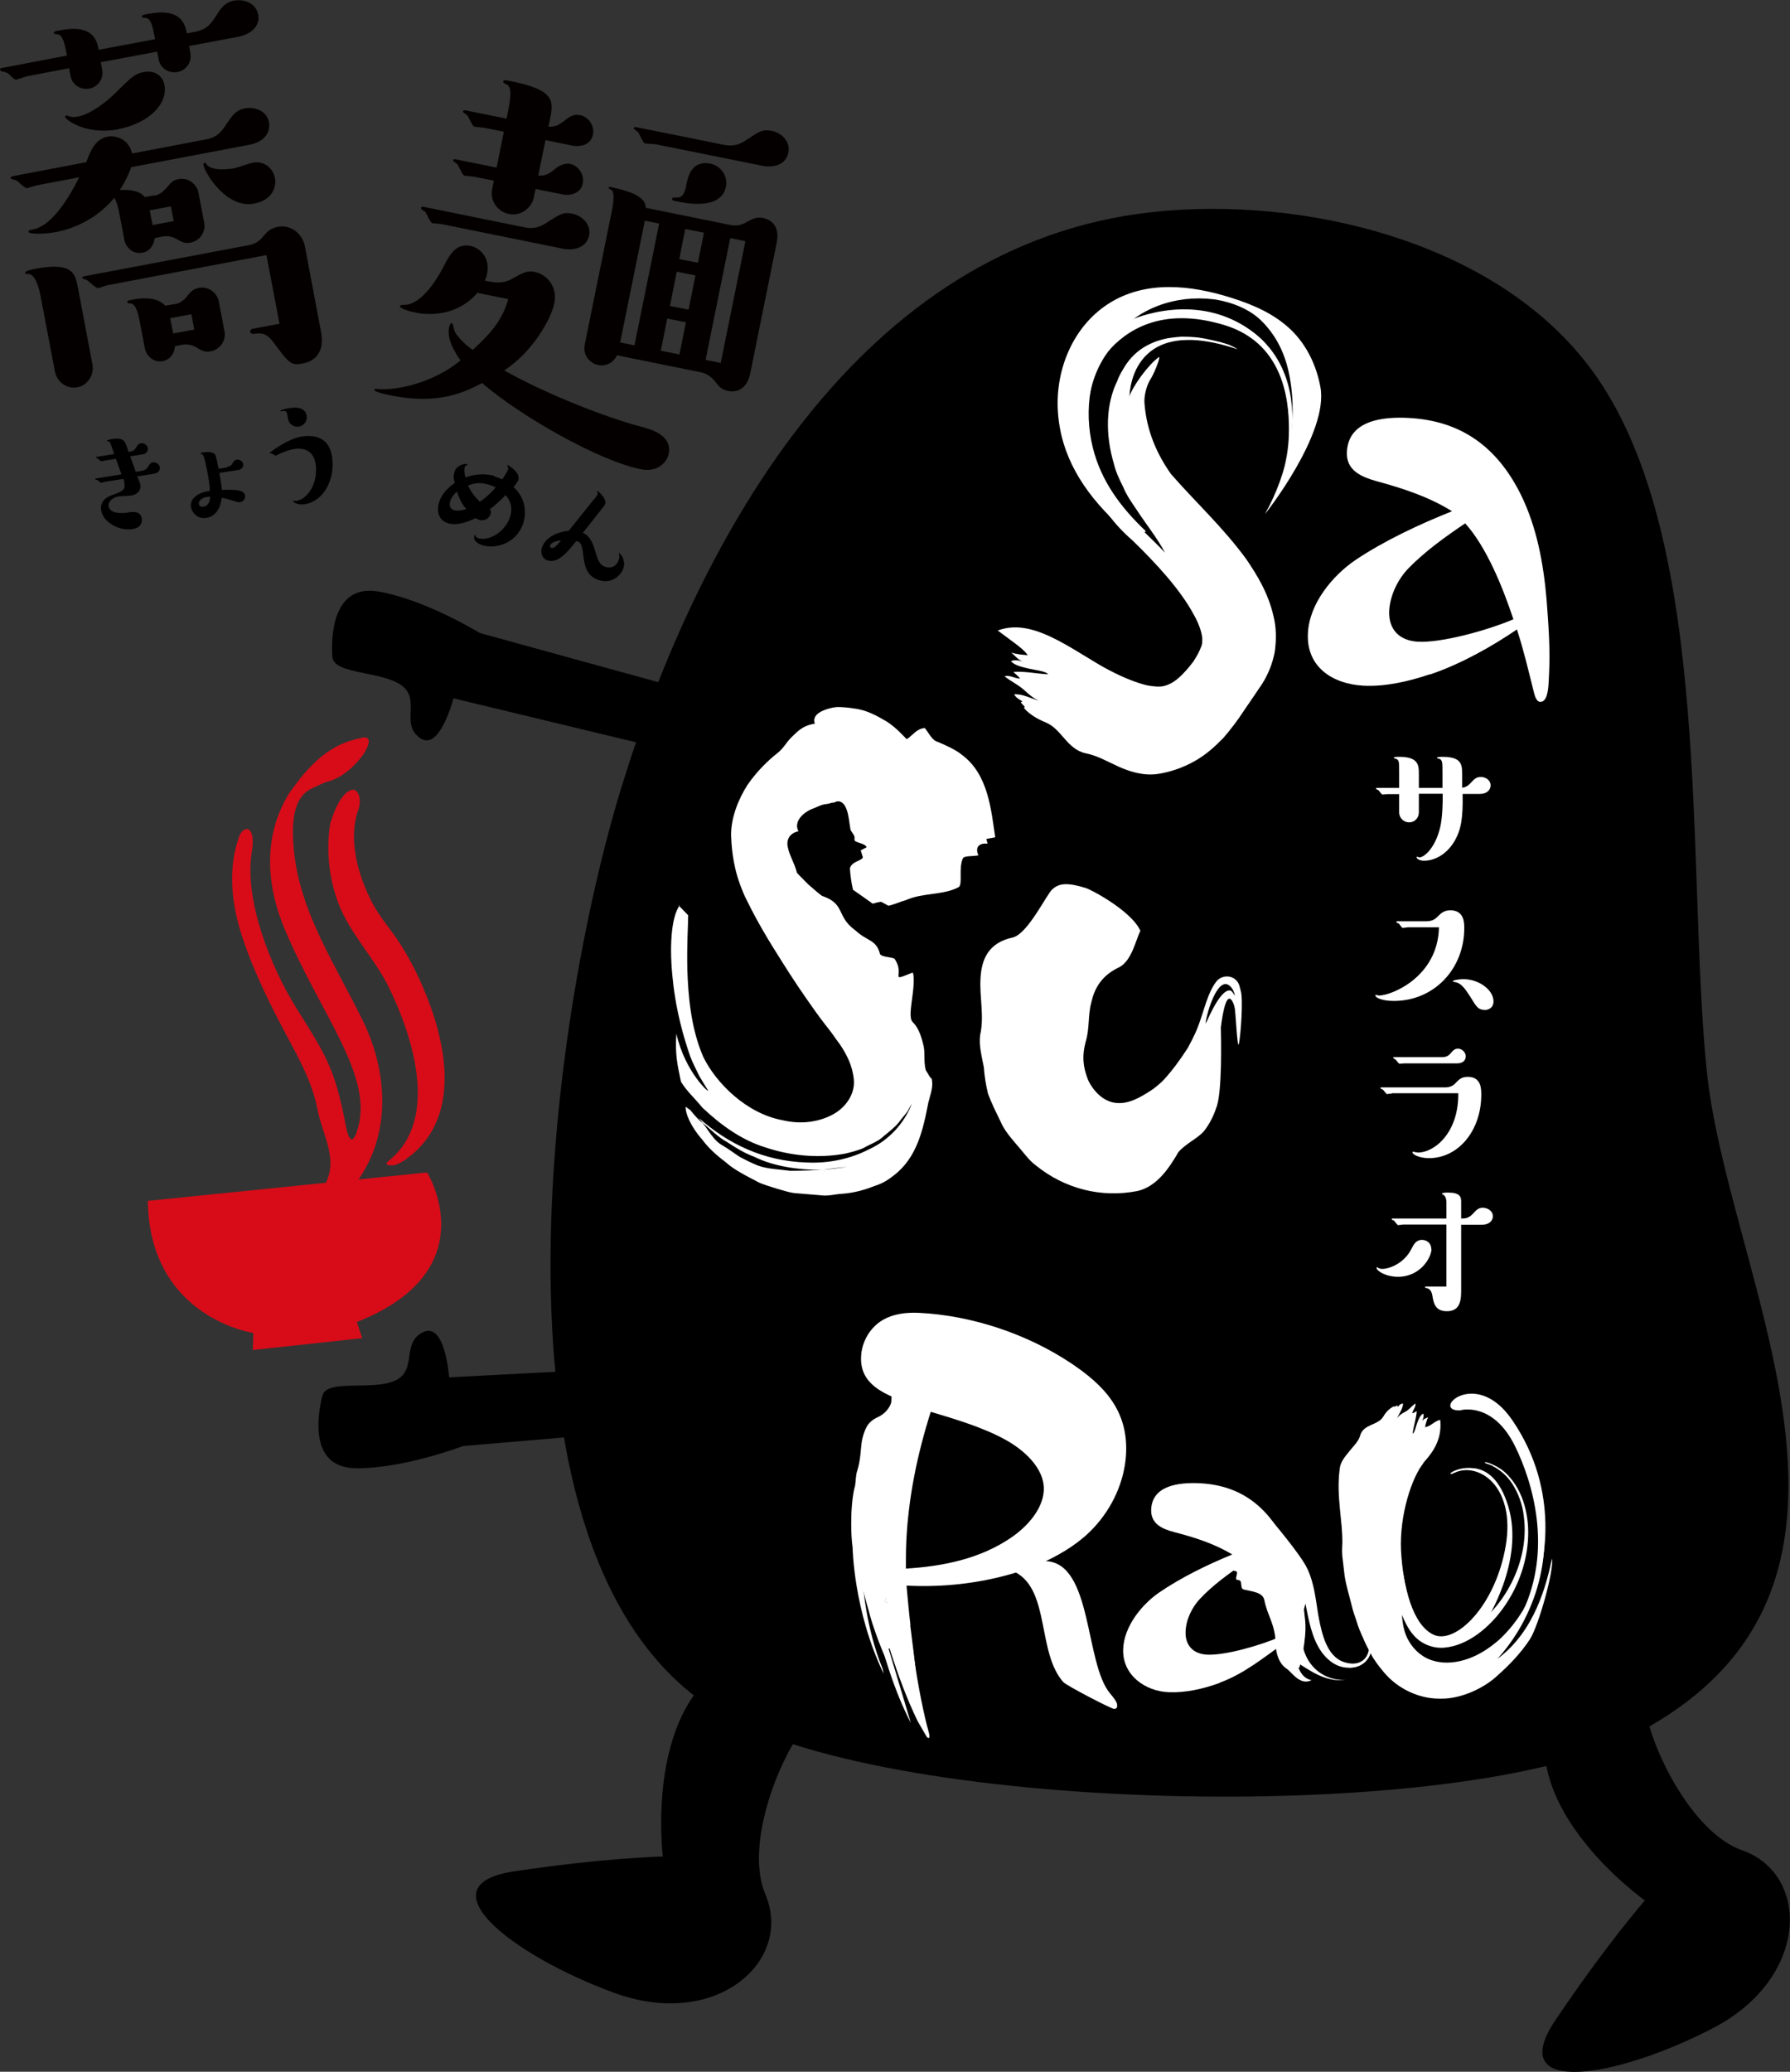
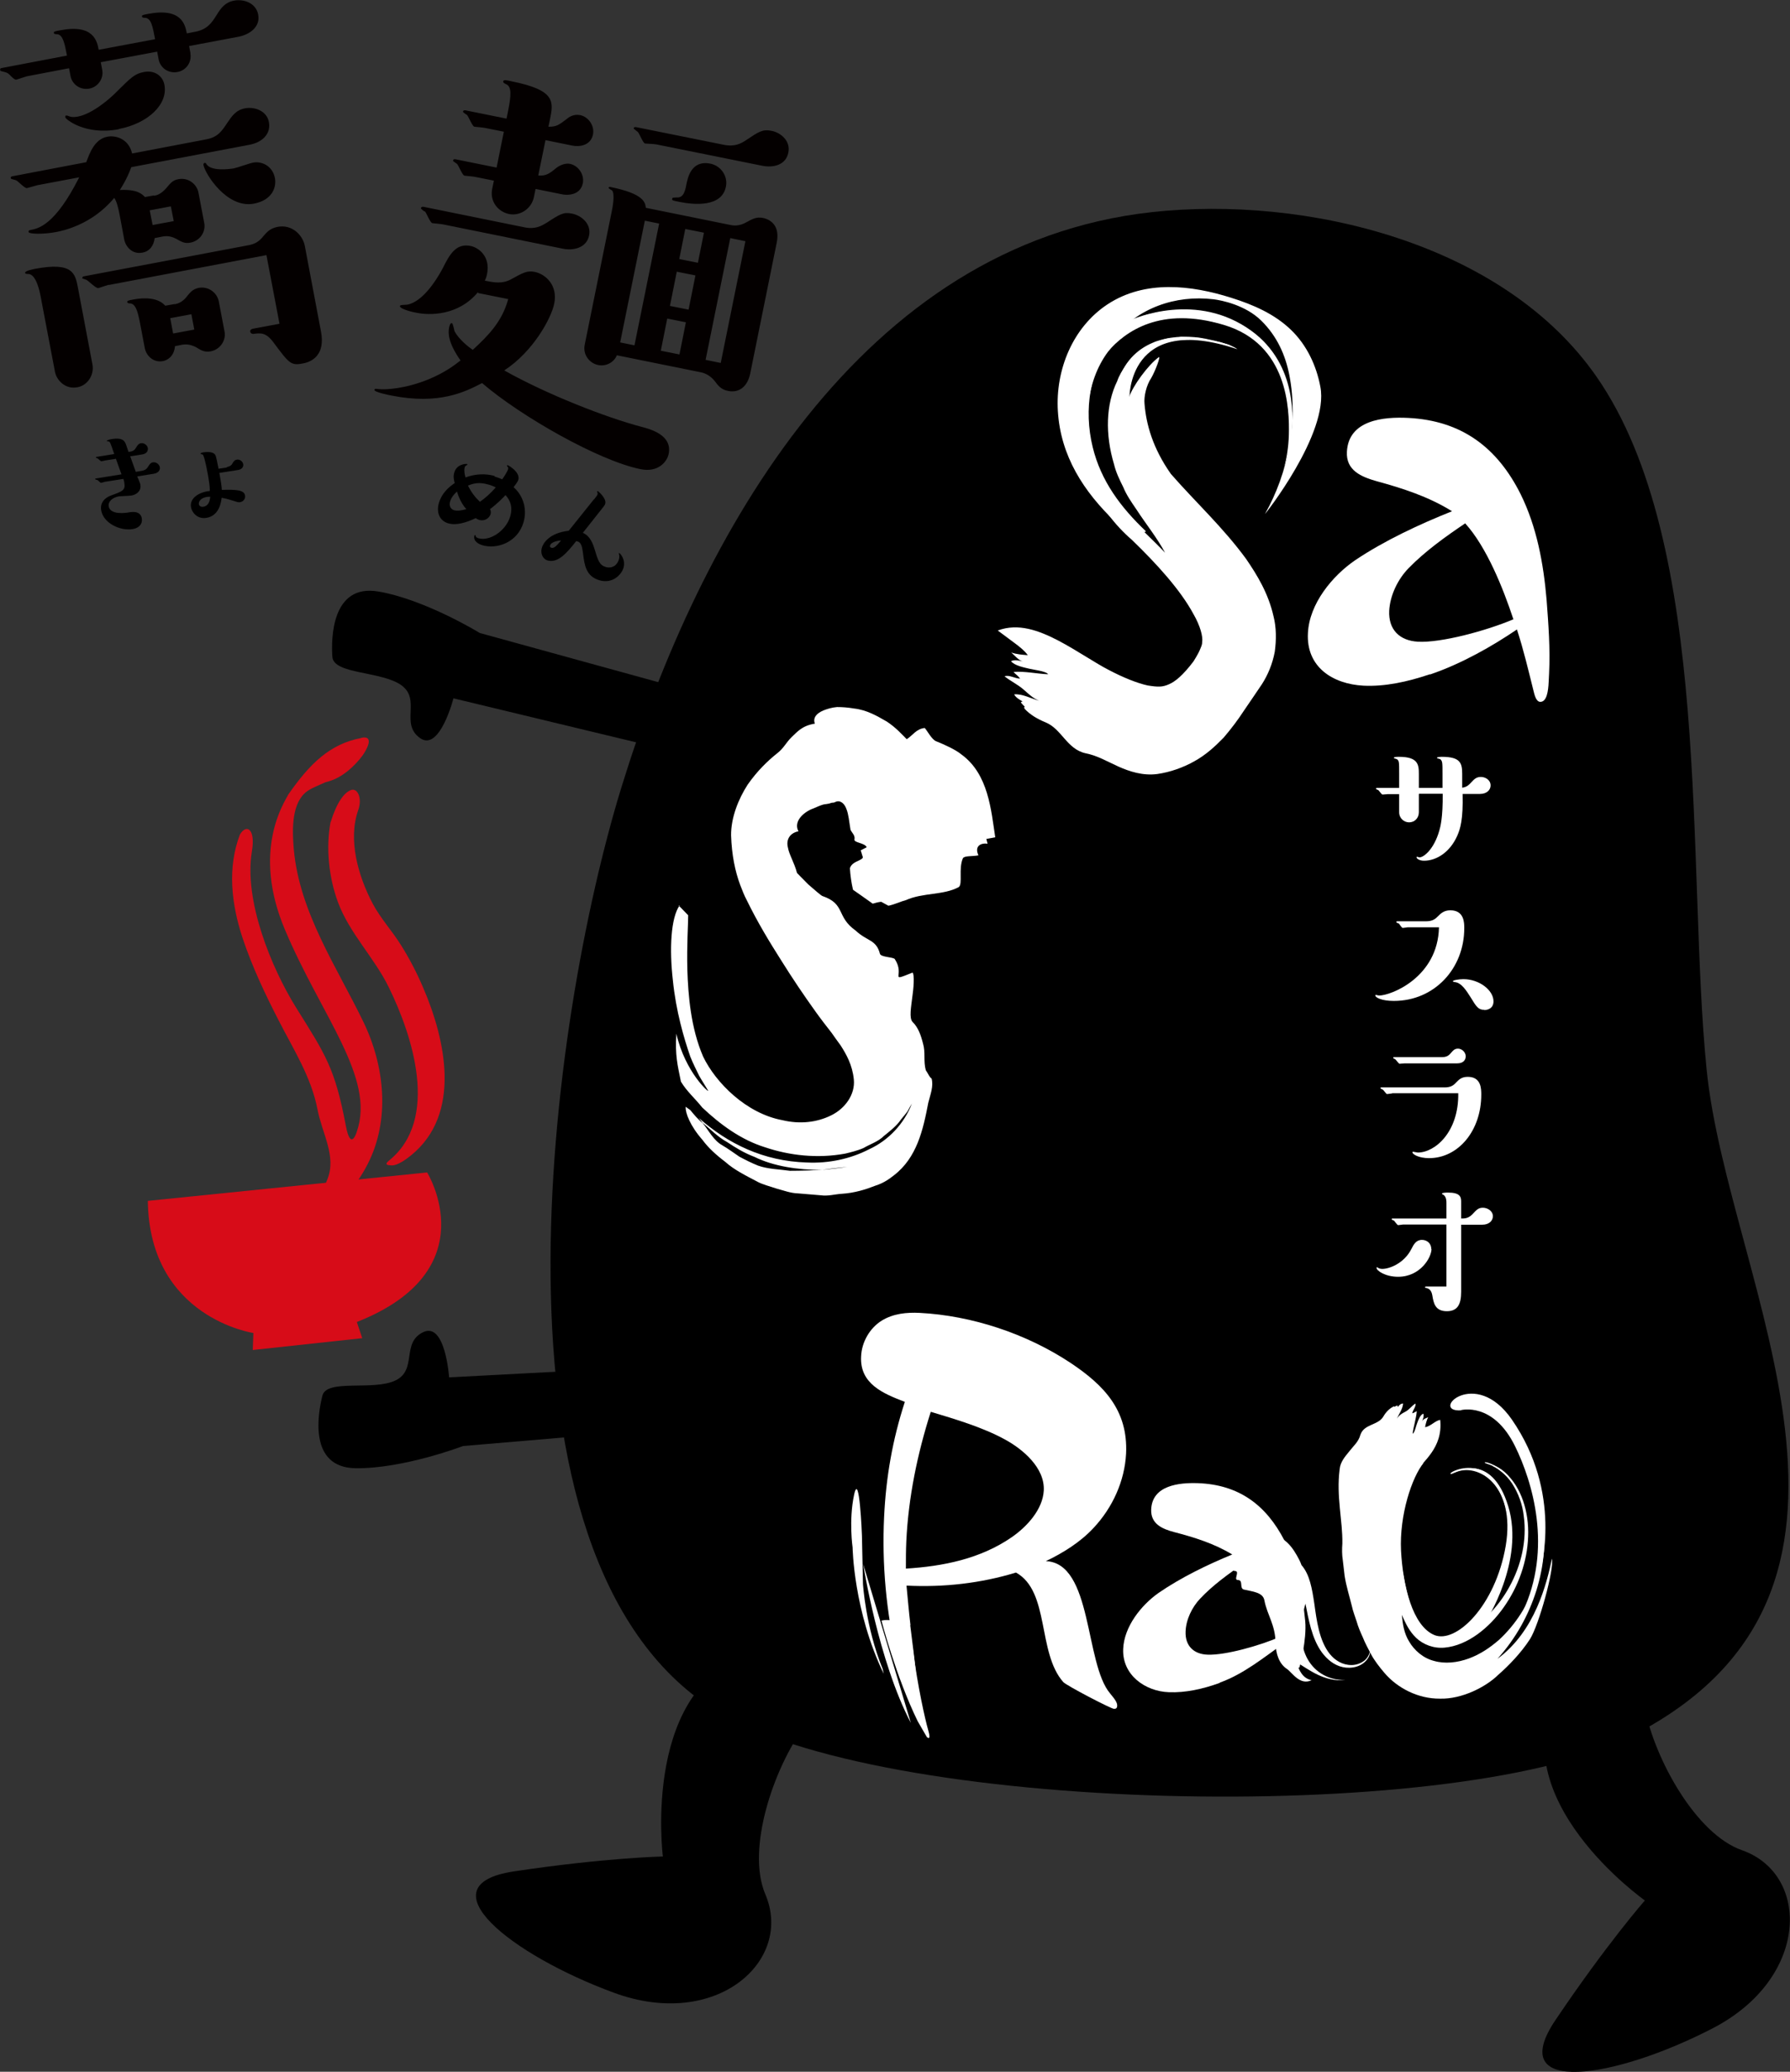
<svg xmlns="http://www.w3.org/2000/svg" id="_レイヤー_2" data-name="レイヤー 2" viewBox="0 0 86.33 99.89">
  <rect x="0" y="0" width="86.33" height="99.89" fill="#333333" stroke="none" />
  <defs>
    <style>
      .cls-1 {
        fill: #d70c18;
      }

      .cls-2 {
        fill: #040000;
      }

      .cls-3 {
        fill: #fff;
      }
    </style>
  </defs>
  <g id="_フッター" data-name="フッター">
    <g>
      <path class="cls-2" d="M9.18,2.57c.08.43-.2.82-.61.9-.47.09-.85-.22-.92-.61l-.07-.37-2.72.51.07.37c.08.41-.2.82-.61.9-.47.09-.85-.22-.92-.61l-.07-.37-2.04.39c-.08.02-.42.14-.5.16-.08.02-.24-.14-.34-.25-.1-.09-.15-.1-.39-.16-.04-.01-.05-.03-.05-.05-.01-.06,0-.09.07-.1l3.15-.6c-.11-.57-.19-1-.47-1.03-.09,0-.15-.01-.16-.05-.02-.08.03-.09.31-.14,1.61-.31,1.77.53,1.85.94l2.72-.51c-.12-.63-.19-1-.47-1.03-.09,0-.15-.01-.16-.05-.02-.08.03-.09.29-.14,1.63-.31,1.79.53,1.87.94l.41-.08c.57-.11.79-.42,1.03-.81.21-.34.41-.61.84-.69.47-.09,1.06.12,1.16.67.12.61-.43.97-.94,1.07l-2.39.45.07.37ZM7.43,9.44c.16-.03.34-.09.59-.37.21-.25.31-.38.58-.43.51-.1.9.27.97.64l.28,1.47c.08.43-.2.86-.67.95-.27.05-.41-.03-.69-.19-.28-.14-.47-.14-.68-.1l-.35.07c-.04.35-.24.64-.59.7-.51.1-.82-.31-.88-.64l-.22-1.18c-.12-.61-.2-.72-.26-.82-1.1,1.33-2.55,1.6-2.82,1.65-.57.11-1.29.1-1.31,0-.02-.08.05-.09.09-.1.37-.07,1.18-.22,2.35-2.54l-2.02.38c-.08.02-.42.12-.5.14-.1.02-.44-.34-.51-.37-.05-.03-.26-.06-.27-.1s0-.09.07-.1l3.57-.68c.17-.45.4-1.11,1.02-1.23.45-.08,1.04.14,1.19.81l3.57-.68c.55-.1.75-.38,1.03-.81.22-.32.41-.61.86-.69s1.04.12,1.14.67-.3.97-.94,1.09l-5.7,1.08c-.21.59-.49,1-.55,1.1.86-.04,1.07.2,1.21.34l.45-.08ZM1.95,14.24c-.02-.1-.19-1.02-.58-1.03-.09,0-.15-.01-.16-.05-.02-.1.35-.17.49-.2,1.82-.34,1.93.23,2.06.92l.7,3.7c.09.49-.23,1-.72,1.09-.61.12-1.02-.36-1.09-.75l-.7-3.68ZM5.73,6.23c-1.63.31-2.57-.49-2.58-.57,0-.04,0-.09.03-.09.02,0,.04.01.06,0,.14.06.25.1.52.05.69-.13,1.55-.86,1.9-1.23.66-.65.84-.84,1.29-.92.55-.1.91.23.98.62.18.94-.79,1.86-2.2,2.13ZM5.24,13.73c-.08.02-.44.15-.5.16-.12.02-.49-.37-.58-.4l-.2-.07s.03-.09.05-.09l7.99-1.51c.31-.06.5-.18.7-.43.17-.2.33-.38.68-.45.71-.14,1.22.4,1.32.91l.78,4.13c.22,1.14-.44,1.46-.85,1.54-.61.12-.67.02-1.47-1.05-.34-.44-.59-.42-.94-.37-.09,0-.13-.04-.15-.1-.02-.08.04-.13.12-.15l1.29-.24-.63-3.31-7.6,1.44ZM8.42,14.67c.22-.04.42-.14.62-.41.14-.17.26-.32.54-.38.49-.09.89.25.97.64l.28,1.47c.08.41-.2.86-.67.95-.29.05-.45-.04-.69-.19-.31-.17-.54-.15-.68-.13l-.35.07c-.05.54-.42.69-.58.72-.49.09-.82-.29-.88-.64l-.23-1.21c-.12-.63-.23-.89-.45-.93-.07,0-.15-.01-.16-.05-.02-.08.03-.09.29-.14.53-.1,1.19-.1,1.54.3l.45-.08ZM7.36,10.85l1.02-.19-.14-.71-1.02.19.14.71ZM8.35,16.08l1.02-.19-.14-.74-1.02.19.14.74ZM12.24,9.82c-1.29.24-2.34-1.42-2.43-1.87-.01-.06.03-.09.07-.1.02,0,.07.03.08.07.23.34,1.06.24,1.31.2.16-.03.8-.26.94-.28.41-.08.94.16,1.05.75.08.43-.12,1.06-1.02,1.23Z" />
      <path d="M55.53,10.23c7.45-.82,16.98,1.48,21.46,7.92,5.64,8.09,4.34,23.74,5.32,33.43,1.03,10.28,10.37,25.28-3.93,32.28-8.45,4.13-35.98,3.62-43.97-1.45-11.58-7.34-7.89-33.26-4.43-44.48,3.77-12.22,11.59-26.16,25.56-27.7Z" />
      <path d="M77.74,80.8s1.3.07,1.6,1.61c.47,2.38,2.44,6.02,4.68,6.8,3.29,1.16,3.26,6.17-1.43,8.59-4.68,2.42-10.05,3.29-7.58-.39,2.47-3.67,4.32-5.78,4.32-5.78,0,0-6.97-4.92-4.2-10.02,0,0,.35-.5.98-.78s1.61-.04,1.61-.04Z" />
      <path d="M38.87,81.01s.83,1.01-.1,2.27c-1.44,1.96-2.79,5.86-1.86,8.05,1.37,3.2-2.35,6.57-7.3,4.75-4.95-1.82-9.21-5.19-4.83-5.85,4.38-.66,7.19-.72,7.19-.72,0,0-1.08-8.46,4.55-9.86,0,0,.6-.07,1.24.2s1.12,1.17,1.12,1.17Z" />
      <path d="M31.69,65.88l-10.03.53s-.18-2.69-1.25-2.18-.27,1.82-1.34,2.33-3.31-.09-3.52.73c-.21.82-.7,3.47,1.6,3.5,2.31.03,5.18-1.07,5.18-1.07l10.59-.9-.83-3.06" />
      <path d="M31.63,36.02l-9.76-2.35s-.67,2.61-1.62,1.91c-.96-.69.07-1.84-.89-2.54-.96-.69-3.27-.52-3.33-1.37s-.05-3.54,2.22-3.15,4.89,2,4.89,2l10.24,2.82-1.37,2.85" />
      <path class="cls-2" d="M23.05,14.09c-.95,1.14-2.33,1.12-2.96.99-.04,0-.84-.17-.8-.33.01-.06.29-.05.35-.06.55-.1,1.17-.74,1.72-1.77.32-.64.63-1.21,1.34-1.06.39.08.96.51.79,1.35-.03.16-.07.24-.11.32.43.09.84.17,1.26-.06.62-.34.79-.43,1.15-.36.53.11,1.12.65.94,1.53-.14.69-1,2.3-2.41,3.22,2.04,1.15,4.91,2.27,6.62,2.72.42.11,1.49.39,1.31,1.3-.07.37-.5.92-1.36.74-2-.4-5.78-2.55-7.64-4.15-.83.43-2.08,1.06-4.38.6-.16-.03-.83-.17-.81-.27.01-.06.03-.06.2-.04.31.04,1.3-.01,2.43-.48.79-.33,1.24-.68,1.52-.9-.61-.87-.6-1.33-.55-1.59.02-.08.05-.22.13-.21.06.01.11.32.13.39.2.38.66.75.88.9.76-.7,1.42-1.37,1.71-2.45l-1.45-.29ZM21.37,10.82c-.08-.02-.44-.05-.52-.06-.1-.02-.28-.48-.35-.56-.04,0-.21-.13-.2-.17s.06-.07.12-.06l4.87.99c.53.11.82-.07,1.06-.21.69-.45.83-.53,1.24-.45.45.09.94.49.82,1.06-.12.59-.76.74-1.27.63l-5.77-1.17ZM26.31,6.75l-.35,1.71c.37.03.53-.08.88-.37.2-.15.45-.23.65-.19.39.08.7.5.62.93-.12.61-.78.59-1,.54l-1.28-.26-.08.39c-.11.55-.65.93-1.2.82-.53-.11-.94-.61-.81-1.22l.08-.39-.9-.18c-.08-.02-.44-.05-.52-.06-.1-.02-.28-.48-.35-.56-.07-.06-.21-.13-.2-.17.01-.06.06-.07.12-.06l1.98.4.35-1.73-.9-.18c-.08-.02-.44-.05-.52-.06-.1-.02-.28-.48-.35-.56-.04-.03-.21-.13-.2-.17.01-.06.08-.07.12-.06l1.98.4.07-.35c.16-.79.18-1.19-.09-1.31-.06-.03-.16-.07-.14-.14.02-.08.14-.06.4,0,2.14.43,2.03.98,1.85,1.86l-.07.33c.38.01.51-.09.88-.37.1-.09.33-.25.65-.19.39.08.7.5.62.93-.11.55-.67.61-1,.54l-1.28-.26ZM35.24,10.85c.1.02.39.08.77-.14.26-.14.46-.27.8-.2.08.02.86.17.65,1.19l-1.28,6.32c-.12.57-.49.94-1.06.83-.35-.07-.48-.25-.66-.49-.19-.23-.42-.36-.66-.41l-4.05-.82c-.13.33-.51.55-.9.47-.41-.08-.75-.49-.65-.98l1.29-6.36c.05-.22.18-.9.03-1.08-.02,0-.17-.1-.17-.12.01-.06.07-.05.11-.04,1.61.33,1.65.74,1.69,1l4.09.83ZM29.91,16.51l.69.14,1.19-5.87-.69-.14-1.19,5.87ZM31.63,6.96c-.08-.02-.44-.03-.52-.04-.1-.02-.28-.5-.35-.56-.04-.03-.2-.15-.2-.17.01-.06.06-.07.12-.06l4.22.85c.55.11.84-.06,1.11-.24.59-.39.76-.52,1.21-.43.45.09.92.5.8,1.05-.12.61-.74.74-1.27.63l-5.11-1.03ZM31.87,16.91l.9.18.31-1.55-.9-.18-.31,1.55ZM33.54,13.28l-.9-.18-.33,1.65.9.18.33-1.65ZM32.75,9.73c-.31-.06-.35-.07-.33-.15.01-.06.05-.05.22-.06.33.03.41-.34.46-.61.07-.35.24-1.2,1.16-1.02.53.11.85.62.75,1.11-.2,1-1.53.88-2.27.73ZM33.95,11.22l-.9-.18-.29,1.45.9.18.29-1.45ZM34.03,17.35l.73.15,1.19-5.87-.73-.15-1.19,5.87Z" />
      <g>
        <path class="cls-1" d="M7.13,57.9l13.47-1.37s2.93,4.72-3.39,7.21l.26.78-5.28.57.03-.82s-5.01-.73-5.09-6.36Z" />
        <path class="cls-1" d="M15.94,39.64c-.23,1.26-.08,2.67.36,3.86.55,1.49,1.75,2.67,2.45,4.1,1.15,2.34,2.46,6.37.02,8.35-.26.21-.08.23.12.24.29.01.72-.31.94-.49,2.45-1.99,1.66-5.58.57-8.1-.3-.7-.65-1.38-1.06-2.03-.43-.69-.99-1.29-1.37-2.01-.7-1.33-1.2-3.08-.69-4.51.2-.57-.04-1.07-.35-.96-.34.12-.7.63-.98,1.54h0Z" />
        <path class="cls-1" d="M17.44,35.58c-1.54.28-2.52,1.27-3.53,2.72-.22.42-1.77,2.73-.17,6.52,1.76,4.18,4.37,7.13,3.47,9.74,0,0-.29,1-.53-.28-.53-2.79-.97-3.41-2.42-5.73-1.17-1.89-2.51-5.13-2.11-7.51.18-1.09-.27-1.33-.58-.8-.6,1.57-.43,3.31.14,5.02.46,1.37,1.08,2.68,1.74,3.96.71,1.39,1.56,2.71,1.86,4.26.22,1.17.93,2.26.48,3.38-.06.16-.14.32-.23.47-.57.24-1.21.18-1.81.08-.8-.14-2.51,2.03-1.95,2.13,2.49.43,4.82-1.23,5.93-3.41,1.1-2.14.82-4.74-.2-6.85-1.29-2.67-3.09-5.29-3.36-8.33-.07-.8-.13-2.06.5-2.68.21-.21.53-.33.79-.45.29-.13.22-.1.4-.15.64-.18,1.24-.72,1.63-1.25.15-.21.61-.97-.05-.85Z" />
      </g>
      <path class="cls-3" d="M32.78,43.65c-.43.6-.5,2.11-.33,3.6.15,1.51.54,2.82.84,3.69.13.33.31.68.43.93.16.28.32.52.43.71.09.16-1.1-.86-1.53-2.74-.07,1.04.06,1.52.22,2.31.28.47.68.81,1.03,1.25.87.82,1.87,1.56,3.04,1.92,1.16.39,2.51.55,3.86.3.24-.06.56-.13.88-.27.3-.18.7-.3.98-.58.31-.25.62-.49.82-.79.11-.14.23-.27.32-.4.07-.13.14-.26.21-.37-.37.96-1.12,1.77-2.06,2.2-.91.47-1.96.69-3,.64-2.11-.06-3.83-.92-5.22-2.15.06.08.13.16.19.24.38.31.73.68,1.17.92.42.28.85.54,1.33.72.91.45,2.09.63,3.26.63.39-.07.79-.1,1.21-.15-.4.07-.81.1-1.21.15-.51.02-1.03.04-1.55.04-.49-.07-1.07-.08-1.54-.25-.3-.12-.6-.27-.9-.43-.28-.19-.55-.39-.81-.54-.44-.24-.67-.73-.96-1.08-.23-.18-.42-.41-.6-.63-.07-.05-.15-.1-.22-.16v.02c-.02.27.21.9.81,1.58.27.37.65.72,1.1,1.06.42.38.97.65,1.52.94.26.15.64.24.96.35.34.09.67.22,1.04.23.37.03.73.06,1.08.09.36.05.68-.05,1-.07.65-.04,1.2-.22,1.63-.39.45-.14.73-.37.9-.5,1.11-.85,1.41-2.19,1.66-3.5.11-.43.26-.8.16-1.17-.1-.05-.16-.23-.28-.4-.12-.43-.01-.87-.13-1.27-.1-.4-.23-.79-.51-1.06-.17-.19-.07-.7,0-1.28.08-.55.09-1.2-.04-1.08-1.13.45-.3.13-.81-.66-.05-.11-.66-.09-.72-.26-.18-.7-.62-.6-1.17-1.12-.96-.68-.47-1.28-1.61-1.67-.07-.03-.37-.29-.68-.56-.28-.28-.54-.55-.54-.55-.14-.52-.38-.88-.44-1.23-.09-.34.06-.69.51-.78-.22-.4.11-.82.59-1.05.24-.09.56-.26.74-.26.09-.01.18-.03.25-.06.08-.02.13,0,.19-.04.25-.12.45.08.54.33.11.27.13.6.2,1.01.08.16.23.27.19.46-.04.17.5.16.59.38l-.29.15c.03.07.07.24.1.31.02.08-.08.12-.17.17-.2.09-.39.18-.45.38.02.34.07.7.15,1.04.31.21.62.44.95.67.14-.04.28-.08.41-.09l.35.19c.32-.07.63-.22.84-.27.82-.37,1.82-.23,2.55-.63.2-.15-.02-.89.2-1.39.08-.13.43-.08.75-.14-.2-.43.09-.61.44-.56-.03-.12-.06-.23-.06-.23.11-.02.43-.08.43-.08-.2-1.29-.32-3.05-1.64-4-.26-.22-.83-.48-1.21-.63-.21-.08-.43-.51-.55-.64-.41.04-.57.35-.87.54-.24-.24-.52-.56-.96-.85-.47-.27-.96-.56-1.58-.63-.29-.05-.57-.07-.82-.07-.25.02-.47.09-.65.16-.36.15-.52.37-.42.64-.63.1-.86.41-1.12.65-.28.27-.37.53-.71.79-.44.35-.95.84-1.41,1.5-.44.68-.81,1.59-.8,2.45.03.93.19,1.72.44,2.39.1.25.19.5.3.7.56,1.15,1.13,2.07,1.68,2.94.55.88,1.09,1.68,1.65,2.46.25.35.52.7.78,1.03.14.2.28.4.43.6.27.42.57.94.64,1.65.07.72-.42,1.4-1.1,1.73-.69.34-1.51.43-2.34.23-1.74-.32-3.22-1.8-3.83-3.07-.6-1.39-.72-2.98-.76-4.18-.03-1.23.04-2.16.04-2.63-.16-.16-.32-.34-.46-.47Z" />
      <g>
        <path class="cls-3" d="M68.96,32.51c-1.09.37-2.18.6-3.2.55-1.5-.08-2.77-.91-2.68-2.54.07-1.41,1.17-2.75,2.28-3.51,1.4-.94,3.09-1.73,4.67-2.36-1.12-.7-2.39-1.11-3.64-1.45-.74-.21-1.48-.52-1.43-1.42.08-1.54,1.78-1.69,2.96-1.63,2.57.13,4.29,1.42,5.42,3.68.78,1.58,1.1,3.34,1.25,5.08.09,1.19.18,2.37.12,3.57l-.02.41c-.02.43-.09.96-.41.95-.21-.01-.28-.38-.32-.53-.25-1-.48-1.98-.8-2.96-1.18.8-2.66,1.65-4.19,2.17ZM70.67,25.23c-.95.64-1.93,1.34-2.73,2.16-.52.53-.9,1.31-.94,2.06-.04.9.49,1.44,1.39,1.49,1.11.06,3.27-.52,4.6-1.08-.5-1.51-1.29-3.48-2.32-4.62Z" />
        <g>
          <g>
            <path class="cls-3" d="M49.41,34.17c.28.3.65.51,1.02.66.78.32,1.02,1.29,1.93,1.49.56.11,1.03.39,1.58.64.54.24,1.18.45,1.87.36.63-.09,1.25-.31,1.8-.62.56-.31,1-.72,1.4-1.13.37-.43.7-.87.98-1.3.29-.42.57-.84.87-1.28.29-.45.51-.98.62-1.56.08-.57.08-1.18-.06-1.72-.25-1.1-.78-1.97-1.32-2.76-1.11-1.52-2.47-2.77-3.63-4.1-.88-1.25-1.19-2.4-1.27-3.37-.04-.36.09-.91.32-1.25.21-.36.47-1.08.37-1.01-.51.36-1.27,1.41-1.43,1.92,0-1.14.6-2.13,1.51-2.51.44-.26,1.07-.25,1.74-.27l1.07.16c.14.04.29.08.45.11.13.05.27.1.41.15-.13-.05-.26-.1-.37-.16l-.41-.12c-.3-.07-.66-.12-.98-.2-.32-.05-.62-.02-.92-.06-.27.07-.56.04-.8.12-.12.04-.24.08-.36.1-.13.02-.22.12-.33.16-.24.07-.4.28-.63.4-.34.37-.76.78-.96,1.36-.54,1.1-.59,2.55-.15,4.01.09.38.26.73.44,1.09.16.39.39.72.63,1.07.48.74,1,1.37,1.39,2.1-.61-.65-1.31-1.26-2.04-2.07-.36-.37-.62-.86-.91-1.28-.2-.49-.48-.93-.57-1.45-.31-.98-.3-2.04-.08-2.98.21-.95.66-1.83,1.32-2.43.65-.62,1.44-.98,2.29-1.11.22,0,.43-.02.65-.04.21-.03.44.04.66.05.45,0,.89.16,1.34.25.87.22,1.64.58,2.22,1.27.56.68.92,1.63,1.04,2.64.08.61.11,1.34.12,1.96.11-1.14.03-2.22-.26-3.21-.3-.98-.89-1.79-1.64-2.29-.75-.49-1.71-.71-2.63-.88l-.7-.1-.69.03c-.24-.02-.46.05-.68.1-.22.05-.46.08-.66.2-1.8.63-3,2.69-3.09,4.85-.08,2.17,1.07,4.46,2.71,5.87,1.2,1.16,2.34,2.41,2.97,3.58.33.57.46,1.09.42,1.34,0,.13-.04.21-.09.33-.05.13-.13.29-.33.61-.5.66-.88.98-1.2,1.11-.3.13-.5.13-1.01.05-.5-.11-1.18-.38-1.88-.75-.63-.32-1.51-.93-2.44-1.42-.93-.48-1.92-.85-2.91-.48.27.2.54.4.82.61.24.18.47.36.63.58-.25-.02-.55-.04-.8-.13.18.15.33.36.55.43-.19-.05-.4-.09-.56-.01.18.22.63.3.87.36.14.04.84.12.92.27-.53-.02-1.15-.16-1.67-.11.1.11.23.19.32.32-.24,0-.55-.2-.75-.11.3.24.62.38.92.64.24.21.45.42.75.54-.39-.11-.83-.35-1.21-.31.09.16.25.25.41.34-.03,0-.06.02-.09.05.06.05.12.15.19.19-.03.04-.04.08-.09.11l.07-.07" />
            <path class="cls-3" d="M51.08,31.37c.28.21.67.5.86.76" />
            <path class="cls-3" d="M55.26,25.61c-1.2-1.14-2.16-2.41-2.56-4.05-.44-1.8-.15-3.77,1-5.24s2.99-2.11,4.83-1.89c.4.05,1.54.28,2.3,1.03s1.17,1.66,1.36,2.66c.43,2.24-.07,4.69-1.18,6.66-.03.06,3.1-3.89,2.67-6.13-.19-1.02-.65-2-1.4-2.73-.8-.78-1.84-1.23-2.89-1.56-1.95-.62-4.17-.87-5.97.31-1.69,1.11-2.52,3.17-2.4,5.15.13,2.17,1.25,3.89,2.78,5.35.22.21.61.3.89.39.08.03.62.13.56.07h0Z" />
          </g>
          <path class="cls-3" d="M54.47,19.22s-.11-4.18,5.21-2.38c0,0-.27-.26-1.55-.51s-3.35-.12-4.14,1.85-.42,3.01-.42,3.01l.91-1.95" />
          <path class="cls-3" d="M53.43,16.95c.84-.96,2.53-2.21,5.61-1.28s3.15,4.06,3.12,5.29c-.03,1.24-.41,2.15-.41,2.15,0,0,.47-1.28.55-2.21s.22-3.74-2.44-5.27-5.49-.13-5.49-.13l-.95,1.45Z" />
        </g>
      </g>
      <g>
        <g>
          <g>
            <path class="cls-3" d="M67.22,67.81c-.22.1-.39.29-.51.5-.26.42-.92.34-1.1.87-.09.34-.33.53-.53.79-.2.25-.44.51-.47.87-.17,1.31.15,2.48.13,3.58-.02.27-.02.54.02.79.03.26.06.52.09.77.08.51.23.97.35,1.46.05.24.15.49.23.74.07.25.18.51.3.77.1.26.25.53.4.82.15.28.4.61.65.9.61.71,1.6,1.24,2.67,1.23,1.05.03,2.21-.56,2.81-1.15.48-.42,1.09-1.04,1.53-1.72.43-.68,1.17-3.36,1.06-3.88-.25,1.17-.8,3.49-2.63,4.83.91-1.01,1.51-2.13,1.88-3.3.36-1.17.5-2.42.25-3.59.32,2.19-.43,4.48-2.06,5.98-.43.37-.88.68-1.44.89-.57.21-1.17.27-1.69.12-.52-.13-.95-.51-1.19-.92-.26-.41-.32-.87-.36-1.3.18.41.35.78.69,1.11.34.32.84.52,1.37.47,1.11-.1,2.16-.96,2.85-1.94.71-1,1.14-2.21,1.18-3.41.05-1.19-.33-2.4-1.11-3.09-.23-.21-.55-.38-.83-.43.46.17.87.51,1.17.96.29.45.5,1,.56,1.57.16,1.15-.12,2.37-.69,3.4-.56,1.03-1.44,1.92-2.42,2.3-.48.19-.93.2-1.31.05-.38-.15-.63-.45-.77-.74-.25-.55-.47-1.32-.61-2.14-.08-.41-.19-.81-.22-1.19-.03-.19-.07-.38-.1-.56,0-.18-.02-.35-.05-.52,0-.2.03-.37.06-.54.03-.17.03-.34.09-.49.16-.63.42-1.1.81-1.67.31-.54,1.32-1.16,1.18-2.54-.24.03-.47.32-.73.35.03-.16.08-.35.15-.48-.1.05-.24.08-.3.2.05-.11.1-.23.07-.37-.15.04-.25.31-.3.45-.04.08-.13.51-.22.51.04-.34.17-.71.2-1.08-.08.03-.14.09-.22.1.03-.16.18-.3.16-.47-.19.11-.3.3-.5.4-.16.08-.3.17-.4.33.1-.23.28-.46.3-.73-.11,0-.19.08-.26.17,0-.03,0-.05-.02-.08-.04.03-.1.04-.14.07-.02-.03-.05-.06-.06-.09l.04.07" />
            <path class="cls-3" d="M68.2,78.53s.07.11.25.24c.17.15.49.29.9.28.41,0,.91-.2,1.4-.61.49-.4.94-.99,1.28-1.65.69-1.33.95-3.06.51-4.36-.21-.64-.59-1.15-1.03-1.4-.43-.26-.93-.23-1.34-.04,0,0,1.75-1.04,2.57,1.63.81,2.67-1.09,5.57-1.09,5.57,0,0-.66,1.01-1.27,1s-1.69.5-2.46-1.15" />
          </g>
          <path class="cls-3" d="M70.46,67.99s1.55-.42,2.61,1.74c.84,1.71,1.82,4.93.36,8,0,0,.69-1.21.8-1.68s1.13-4.06-1.31-7.6c-1.79-2.59-4-.35-2.45-.45Z" />
          <path class="cls-3" d="M68.67,70.52c-.58.7-1.18,2.53-1.1,4.24.09,1.71.56,3.63,1.6,4.07s2.95-1.38,3.45-4.3c.49-2.92-1.35-4.04-2.45-3.53,0,0-.15.07-.19.07-.07,0-.01-.09.23-.18.4-.16,1.25-.26,1.85.46s.98,2.21.8,3.21-1.1,3.36-1.1,3.36c0,0-1.06.87-1.43,1.11s-.95.56-1.66-.17-1.14-3.16-1.28-3.55-1.08-.82-.66-2.39c.43-1.57,1.94-2.39,1.94-2.39Z" />
          <path class="cls-3" d="M72,70.68c-.15-.07-.32-.11-.37-.14s-.03-.06.12-.02.51.2.78.43.33.41.33.41c0,0-.5-.51-.86-.67Z" />
        </g>
        <g>
          <g>
            <path class="cls-3" d="M58.83,81.14c-.83.3-1.66.48-2.45.45-1.15-.04-2.26-.83-2.21-2.08.04-1.08.87-2.12,1.71-2.71,1.06-.73,2.35-1.36,3.55-1.85-.87-.53-1.84-.83-2.8-1.08-.57-.15-1.13-.39-1.11-1.08.04-1.18,1.35-1.31,2.25-1.28,1.97.07,3.29,1.04,4.18,2.77.61,1.21.87,2.54,1,3.88.08.91-.26,2.16-.26,2.16-.01.33-.56-.3-.82-1.05-.89.62-1.89,1.45-3.05,1.86ZM59.95,75.4c-.72.5-1.47,1.04-2.07,1.68-.39.41-.68,1.01-.7,1.58-.03.69.39,1.1,1.07,1.12.85.03,2.5-.43,3.51-.87-.4-1.15-1.02-2.65-1.82-3.52Z" />
            <path class="cls-3" d="M59.4,75.63c.01.08.09.11.19.12.2.03-.11.43.11.43.28,0,.06.4.29.46.42.1.92.13.99.52.14.73.53,1.17.54,2.07.01.52.18,1,.55,1.24.25.17.62.81,1.19.54-.43-.08-.62-.48-.73-.87.64.39,1.33.95,2.36.87-.92,0-1.56-.47-1.88-1.12-.32-.66-.34-1.53-.05-2.57.15.74.3,1.68.8,2.36.25.33.58.61,1,.7.4.09.97,0,1.24-.47.08-.14.11-.35.06-.55.06.3-.07.55-.25.7-.19.15-.42.22-.63.22-.44,0-.8-.23-1.05-.54-.51-.64-.63-1.62-.74-2.41-.11-.73-.22-1.41-.62-1.87-.06-.17-.14-.32-.22-.46-.17-.3-.37-.58-.66-.78-.26-.19-.62-.57-1.68.06.02.1.21.1.2.23-.11.04-.25.08-.33.1.03.03.02.09.1.08-.07.01-.15.03-.26.1,0,.06.19,0,.28,0,.05,0,.35-.1.33-.05-.23.08-.47.13-.74.25,0,.03.04.04.04.08-.11.04-.18.01-.31.09.06.05.16.04.2.1.03.05.05.1.13.11-.13.02-.25,0-.44.08-.02.05.02.06.06.07-.02,0-.04.02-.06.04.01,0,0,.04.01.05-.03.02-.05.04-.08.06l.06-.04" />
          </g>
-           <path class="cls-3" d="M61.04,72.96s1.34,1.56,1.86,2.4c.52.83.57,1.99.71,2.68s.37,1.81,1.19,2.09,1.27-.21,1.23-.84.08,0,.09.27-.29.79-.9.84-1.55-.61-1.7-1.66-.64-2.67-.67-2.75-1.81-3.03-1.81-3.03Z" />
        </g>
      </g>
      <g>
        <path d="M6.68,23.11c.08.21.09.23.09.27.05.29-.19.47-.42.51-.09.02-.52.03-.61.04-.35.06-.53.28-.5.47.07.45.84.33,1,.3.14-.02.54-.08.6.3.04.26-.13.46-.44.51-.61.1-1.42-.29-1.52-.91-.06-.34.15-.6.5-.72.52-.19.67-.24.62-.58-.01-.09-.03-.14-.05-.21l-.89.14s-.16.05-.19.05c-.03,0-.15-.13-.18-.14-.01,0-.09-.02-.1-.03,0-.02,0-.04.03-.04l1.24-.2-.27-.75-.51.08s-.16.04-.19.04c-.04,0-.17-.14-.2-.15-.02,0-.07-.02-.07-.03,0-.02.02-.03.03-.03l.86-.14-.05-.14c-.02-.07-.12-.35-.15-.41-.04-.06-.06-.06-.12-.06-.01,0-.04-.02-.04-.02,0-.03.11-.07.24-.09.56-.09.64.12.7.3l.11.32c.15-.02.26-.04.35-.19.08-.13.13-.21.25-.23.14-.02.3.08.33.23.02.14-.06.28-.27.31l-.58.09.27.75.29-.05c.1-.02.21-.05.29-.18.08-.13.13-.21.25-.23.14-.02.3.08.33.24.02.14-.07.27-.28.31l-.81.13.05.12Z" />
        <path d="M10.94,22.52s.18-.03.25-.14c.08-.14.12-.2.24-.22.12-.02.27.07.3.22.02.1-.04.25-.25.28l-.9.14c.08.46.1.57.12.82.7-.02,1.08,0,1.12.28.02.15-.08.28-.23.31-.1.02-.13,0-.42-.09-.19-.06-.31-.09-.48-.12-.02.15-.09.87-.74.97-.45.07-.7-.28-.74-.52-.07-.46.43-.73.91-.78,0-.23-.04-.44-.05-.52-.03-.22-.2-1.15-.29-1.23-.02-.01-.11-.03-.11-.05,0-.03.08-.05.13-.06.16-.02.47-.05.58.12.05.07.11.44.16.67l.4-.06ZM9.98,23.96c-.28.04-.41.21-.39.35.01.07.09.15.23.12.23-.04.3-.26.32-.48-.06,0-.11,0-.16.01Z" />
-         <path d="M16.01,22c.18,1.12-.41,2.17-1.31,2.31-.32.05-.55-.08-.56-.14,0-.01,0-.03.02-.03.02,0,.12.02.14.01.56-.09,1.06-.9.92-1.79-.09-.58-.51-.8-1.04-.71-.24.04-.58.17-.74.25-.02.01-.13.07-.14.07-.03,0-.17-.1-.2-.11,0,0-.06,0-.07,0-.01,0-.02,0-.02-.02,0-.03.87-.69,1.54-.79.43-.07,1.29-.09,1.46.94ZM14.41,20.57c-.18.03-.47-.06-.52-.4-.05-.3-.06-.38-.26-.35-.09.02-.1.02-.11-.01,0-.05.35-.12.42-.13.18-.03.77-.12.85.37.04.24-.12.48-.38.52Z" />
      </g>
      <g>
        <path d="M23.84,22.97c.16.05.34.12.38.14.06-.08.24-.35.28-.47.02-.07.01-.11-.03-.15-.01,0-.02-.03-.02-.04s.02-.02.04-.02c.02,0,.61.33.51.7-.02.05-.03.1-.23.36.5.44.65,1.1.48,1.69-.29.99-1.3,1.31-1.98,1.11-.2-.06-.46-.21-.39-.46,0,0,.01-.04.04-.03.01,0,.02.01.02.04,0,.06.09.1.13.11.54.16,1.33-.34,1.54-1.06.17-.59-.14-.91-.23-1.02-.1.11-.4.42-.75.68.03.04.06.13.03.24-.06.19-.28.35-.54.28-.09-.03-.15-.06-.17-.09-.45.21-.94.37-1.34.25-.4-.12-.58-.51-.44-.99.17-.56.62-.85.76-.95-.04-.15-.08-.31-.02-.51.12-.42.59-.42.61-.41s.02.01.02.03c0,.01-.01.02-.05.04-.04.02-.07.05-.08.1-.04.15,0,.34.04.48.46-.17.95-.2,1.41-.07ZM22.05,23.69c-.15.13-.28.29-.34.48-.06.19,0,.37.19.43.18.05.4,0,.59-.05-.3-.34-.41-.73-.45-.85ZM23.15,24.19c.28-.19.53-.43.76-.69-.07-.03-.15-.08-.33-.13-.49-.15-.77-.05-1.01.04.15.31.32.54.58.79Z" />
        <path d="M28.65,24.08c.11-.14.16-.2.17-.25.01-.04,0-.05,0-.08-.02-.02-.03-.03-.02-.05,0-.01.01-.02.03-.02.02,0,.43.35.36.6,0,.02-.02.07-.09.16l-.99,1.25c.35.15.48.51.57.8.16.53.23.76.54.85.28.08.54-.06.63-.37.01-.04.04-.15,0-.26,0-.02-.01-.03-.01-.03,0-.01.03-.01.03-.01.03,0,.32.3.2.71-.1.33-.53.78-1.15.6-.66-.19-.73-.73-.8-1.29-.05-.39-.1-.57-.33-.6-.44.55-.87,1.08-1.39.93-.2-.06-.35-.31-.27-.6.07-.24.36-.72,1.3-.83l1.21-1.51ZM26.53,26.3c-.02.07.02.1.06.11.13.04.24-.08.47-.35-.12,0-.48.06-.53.24Z" />
      </g>
      <g>
        <path class="cls-3" d="M68.43,38.29v.87c0,.29-.21.49-.47.49-.24,0-.48-.19-.48-.49v-.87h-.56s-.21.02-.24.02c-.05,0-.17-.19-.21-.22-.02,0-.11-.04-.11-.06,0-.03.03-.04.04-.04h1.08v-.67c0-.57,0-.63-.1-.71-.02-.02-.16-.04-.16-.07,0-.05.19-.05.25-.05.93,0,.96.38.96.83v.67h1.14v-.67c0-.55,0-.61-.1-.71-.02-.02-.17-.04-.17-.07,0-.04.18-.05.24-.05.91,0,.98.32.98.83v.66c.11-.02.24-.04.41-.23.16-.17.26-.29.49-.29.21,0,.47.14.47.41,0,.2-.16.41-.52.41h-.83c.03,1.23-.11,1.68-.26,2.02-.35.79-1,1.2-1.6,1.2-.24,0-.36-.11-.36-.16,0-.03,0-.03.03-.03s.08.03.1.03c.23,0,.71-.41.96-1.27.06-.2.18-.64.17-1.8h-1.14Z" />
        <path class="cls-3" d="M67.89,44.71s-.21.03-.24.03c-.04,0-.16-.18-.18-.21-.02,0-.13-.05-.13-.07,0-.03.03-.04.06-.04h1.38c.32,0,.45-.12.57-.24.14-.14.29-.29.6-.29.67,0,.67.61.67.86,0,1.95-1.44,3.51-3.4,3.51-.59,0-.89-.17-.89-.26,0-.02,0-.03.02-.03.03,0,.14.03.16.03.59,0,2.84-.89,2.89-3.29h-1.5ZM71.59,48.69c-.3,0-.39-.16-.66-.6-.21-.33-.44-.7-.76-.74-.05,0-.1-.02-.1-.04,0-.05.3-.1.51-.1.76,0,1.45.53,1.45,1.07,0,.37-.33.42-.44.42Z" />
        <path class="cls-3" d="M67.13,52.72s-.21.03-.24.03-.15-.17-.18-.2c-.02-.02-.13-.06-.13-.08,0-.03,0-.04.04-.04h3.05c.3,0,.43-.1.55-.23.14-.14.26-.28.57-.28.65,0,.65.58.65.86,0,1.74-1.11,3.06-2.52,3.06-.5,0-.8-.19-.8-.28,0,0,0-.03.03-.03s.19.04.23.04c.83,0,1.98-.99,1.95-2.86h-3.18ZM67.74,51.27s-.21.02-.24.02c-.04,0-.17-.19-.2-.21-.02-.02-.11-.05-.11-.07,0-.03.02-.04.04-.04h2.31c.15,0,.29-.03.41-.17.13-.15.2-.24.37-.24.17,0,.37.16.37.37,0,.17-.11.34-.41.34h-2.53Z" />
        <path class="cls-3" d="M69.04,60.22c0,.41-.54,1.34-1.61,1.34-.61,0-1.04-.29-1.04-.43,0-.03.02-.03.03-.03,0,0,.02,0,.03.02.06.05.17.06.22.06.32,0,1.04-.25,1.4-.96.11-.22.23-.44.51-.44.24,0,.45.17.45.44ZM70.47,62.29c0,.59-.17.93-.69.93-.57,0-.64-.4-.7-.76-.04-.24-.15-.33-.29-.36-.03,0-.06,0-.06-.04,0-.02.02-.03.04-.03h.99v-2.99h-2.09s-.21.03-.24.03c-.04,0-.17-.19-.2-.22-.02,0-.11-.04-.11-.06,0-.04.02-.04.04-.04h2.6v-.76c0-.07,0-.28-.14-.38,0,0-.08-.04-.08-.05,0-.06.24-.06.29-.06.58,0,.64.2.64.43v.82c.17,0,.34,0,.54-.2.21-.23.3-.32.51-.32s.48.15.48.41c0,.2-.16.41-.52.41h-1.01v3.25Z" />
      </g>
-       <path class="cls-3" d="M59.83,47.76c0-.06-.02-.11-.03-.14-.12-.63-.85-.69-1.15-.28-.41.55-.55,1.29-.85,2.1-.17.47-.44.94-.51,1.08-.4.62-.76,1.1-1.16,1.54l-.12.12c-.16.14-.32.28-.49.39-.54.35-1.07.66-1.67.61-.61-.05-1.1-.54-1.37-1.1-.27-.68-.29-1.21-.12-1.85.2-.65.1-1.24.27-1.89.14-.63.46-1.29,1.34-1.7.62-.32.8-1.31,1.03-1.76-.44-.99-2.51-2.06-2.66-2.07-.98-.31-1.32-.17-1.59.07-.28.25-1.17,2.13-1.9,2.32-1.19.25-1.51,1.07-1.56,1.95-.06.9.19,1.84-.02,2.76-.06.49.06.94.18,1.55.03.43.1.86.2,1.27.16.44.38.88.59,1.31.19.46.5.8.8,1.16.31.34.57.74.93,1,1.36,1.1,3.13,1.58,4.91,1.22.95-.23,1.53-1.15,1.96-1.88.37-.42.93-.65,1.24-1.02.23-.3.4-.62.52-.94.02-.05.03-.1.05-.14,0,0,0,0,0-.01.31-.69.24-3.49.23-3.89.1-.81.28-1.69.54-1.29.05.09.1.2.12.32.05.06.13,2.09.21,1.76.1-.5.21-2.17.09-2.56ZM59.42,47.81c-.07-.08-.44-.31-1.2,1.4-.03.05-.05.1-.08.15.06-.55.58-2.26,1.14-1.85.17.12.25.34.28.51-.07-.12-.12-.19-.15-.21Z" />
      <g>
-         <path class="cls-3" d="M43.9,78.36c.11.88.19,1.49.29,2.45.01.2.08.64.07.79,0,.13-.06.32-.23.31-.22-.01-.29-.21-.35-.39-.17-.51-.3-1.04-.42-1.57-.52-2.22-.73-4.54-.62-6.82.09-1.89.4-3.7,1-5.54-1.05-.4-2.18-.87-2.11-2.19.03-.7.42-1.37,1-1.73.56-.34,1.2-.4,1.82-.37,2.52.13,5.15,1,7.28,2.41,1.62,1.08,2.78,2.29,2.68,4.38-.07,1.32-.65,2.6-1.57,3.58-.64.69-1.48,1.21-2.3,1.6,2.26.09,1.87,4.93,3.1,6.38.25.3.35.45.34.6,0,.11-.07.15-.16.14-.13,0-2.27-1.11-2.44-1.29-1.26-1.43-.64-4.37-2.28-5.28-1.7.52-3.5.72-5.28.63.06.59.11,1.25.19,1.9ZM43.71,74.32c-.02.43-.02.87-.02,1.31,1.79-.11,3.59-.47,5.1-1.51.74-.51,1.5-1.34,1.55-2.25.06-1.11-1.03-2.01-1.88-2.47-1.06-.58-2.37-.97-3.57-1.33-.65,2.04-1.08,4.13-1.18,6.25Z" />
+         <path class="cls-3" d="M43.9,78.36c.11.88.19,1.49.29,2.45.01.2.08.64.07.79,0,.13-.06.32-.23.31-.22-.01-.29-.21-.35-.39-.17-.51-.3-1.04-.42-1.57-.52-2.22-.73-4.54-.62-6.82.09-1.89.4-3.7,1-5.54-1.05-.4-2.18-.87-2.11-2.19.03-.7.42-1.37,1-1.73.56-.34,1.2-.4,1.82-.37,2.52.13,5.15,1,7.28,2.41,1.62,1.08,2.78,2.29,2.68,4.38-.07,1.32-.65,2.6-1.57,3.58-.64.69-1.48,1.21-2.3,1.6,2.26.09,1.87,4.93,3.1,6.38.25.3.35.45.34.6,0,.11-.07.15-.16.14-.13,0-2.27-1.11-2.44-1.29-1.26-1.43-.64-4.37-2.28-5.28-1.7.52-3.5.72-5.28.63.06.59.11,1.25.19,1.9ZM43.71,74.32c-.02.43-.02.87-.02,1.31,1.79-.11,3.59-.47,5.1-1.51.74-.51,1.5-1.34,1.55-2.25.06-1.11-1.03-2.01-1.88-2.47-1.06-.58-2.37-.97-3.57-1.33-.65,2.04-1.08,4.13-1.18,6.25" />
        <g>
          <path class="cls-3" d="M43.81,80.69l-.03-.16s-.02.06-.05.1c-.01.04.04.05.08.06Z" />
          <path class="cls-3" d="M43.75,80.39s0-.02,0-.03l-.02-.02s.02.03.03.05Z" />
          <path class="cls-3" d="M43.63,80.14s.02.09.05.13c0-.04,0-.09-.05-.13Z" />
          <path class="cls-3" d="M43.64,80.36s.05-.04.08-.02h0s-.03-.05-.05-.07c0,.03-.02.06-.04.09Z" />
          <path class="cls-3" d="M43.64,80.36s-.04.06-.06.07c.02-.02.04-.04.06-.07Z" />
-           <path class="cls-3" d="M43.3,79.61c-.09-.36-.15-.7-.2-1.03-.05-.02-.09-.03-.08-.06.03-.03.05-.06.06-.09l-.02-.15s-.02-.03-.03-.05h0s-.06,0-.08.01c-.02.02-.04.05-.06.07.02-.01.04-.04.06-.07.02-.03.04-.06.04-.09-.02-.04-.04-.09-.04-.14.04.05.05.09.04.14.01.03.03.05.05.08l.02.02-.04-.33s-.02-.05-.03-.07c-.04-.08-.08-.15.01-.22v-.06s-.01,0-.02.01c0,0,.01-.02.02-.03,0-.08,0-.17-.01-.26-.05-.05-.1-.1-.14-.15,0,0,.06-.05.09-.07-.05-.01-.09-.04-.12-.08-.05.06-.11.11-.15.15-.09.07.23.09.04.19.18-.1-.14-.12-.04-.19.04-.05.1-.1.15-.15-.05-.07-.03-.18.06-.28.1.09.03.19-.06.28.02.04.06.06.12.08-.03.02-.09.07-.09.07.04.05.1.1.14.15,0-.17-.02-.33-.03-.51,0-.28-.04-.54-.05-.81,0-.27-.02-.53-.04-.8,0-.27-.04-.53-.03-.8,0-.27.01-.55.03-.83.01-.15.02-.3.04-.45.03-.15.05-.29.08-.44.06-.29.11-.57.2-.85.09-.27.15-.54.19-.8.05-.26.12-.51.17-.77.13-.5.34-.99.77-1.36.07-.08.16-.16.22-.27.07-.11.12-.22.19-.33.06-.11.11-.23.17-.32.03-.05.05-.09.08-.14.02-.04.05-.07.07-.1,0-.14-.07-.24-.14-.36-.09-.1-.18-.21-.27-.31-.09-.1-.18-.19-.26-.25-.08-.06-.14-.08-.16-.09-.2-.07-.35-.07-.47-.04-.12.03-.21.09-.29.17-.17.16-.52.28-.49.32.03.04.04.4,0,.51-.07.22-.29.51-.62.66-.25.11-.44.27-.55.47-.11.2-.18.43-.23.67-.04.24-.05.49-.08.73-.03.24-.07.48-.14.7-.08.22-.07.47-.11.74-.1.35-.13.69-.16,1.03,0,.17-.02.34-.01.51.01.17.02.34.04.51.03.34.07.68.11,1.02.05.34.1.69.12,1.05.02.19.09.36.16.53.09.16.24.88.38,1.32.17.74.82,2.45.86,2.34.04-.13-.54-2.29-.46-2.17.05.05.04.18-.01.31-.02.07-.04.15-.01.18.08.17.33.29.3.41-.01.09-.03.17-.04.26,0,.05,0,.1.02.15.02.03.05.06.07.08.06-.04.13-.07.2-.09,0,.05-.03.12-.03.17,0-.05.03-.12.03-.17-.07.03-.15.05-.2.09.17.2.24.45.33.27-.03.07-.02-.25-.05-.32l.21.18c.02.15.1.17-.02.32,0,0,.03.12.06.14-.02.05.01.22.05.35,0,.03.14.23.27.64-.04-.12-.15-1.14-.15-1.14Z" />
          <path class="cls-3" d="M42.99,78.15s.02.04.03.07l-.03-.28c-.09.07-.04.14,0,.22Z" />
        </g>
        <path class="cls-3" d="M41.63,75.41s.73,4.67,2.3,7.66" />
        <path class="cls-3" d="M42.62,80.7c-1.46-3.03-1.5-6.09-1.5-6.09,0,0-.19-1.3.07-2.53.26-1.23.38,1.95.38,1.95l.05,2.33s.12,2.07.95,4.11" />
        <path class="cls-3" d="M42.51,78.13s.71,2.74,1.75,4.86l.44.76s.23.23.07-.32-.51-2.12-.74-3.89-1.52-1.4-1.52-1.4Z" />
      </g>
      <path class="cls-3" d="M43.36,65.52c.27.18.66.26.54.73s.95-1.24.95-1.24l-.51-.17-.98.68Z" />
    </g>
  </g>
</svg>